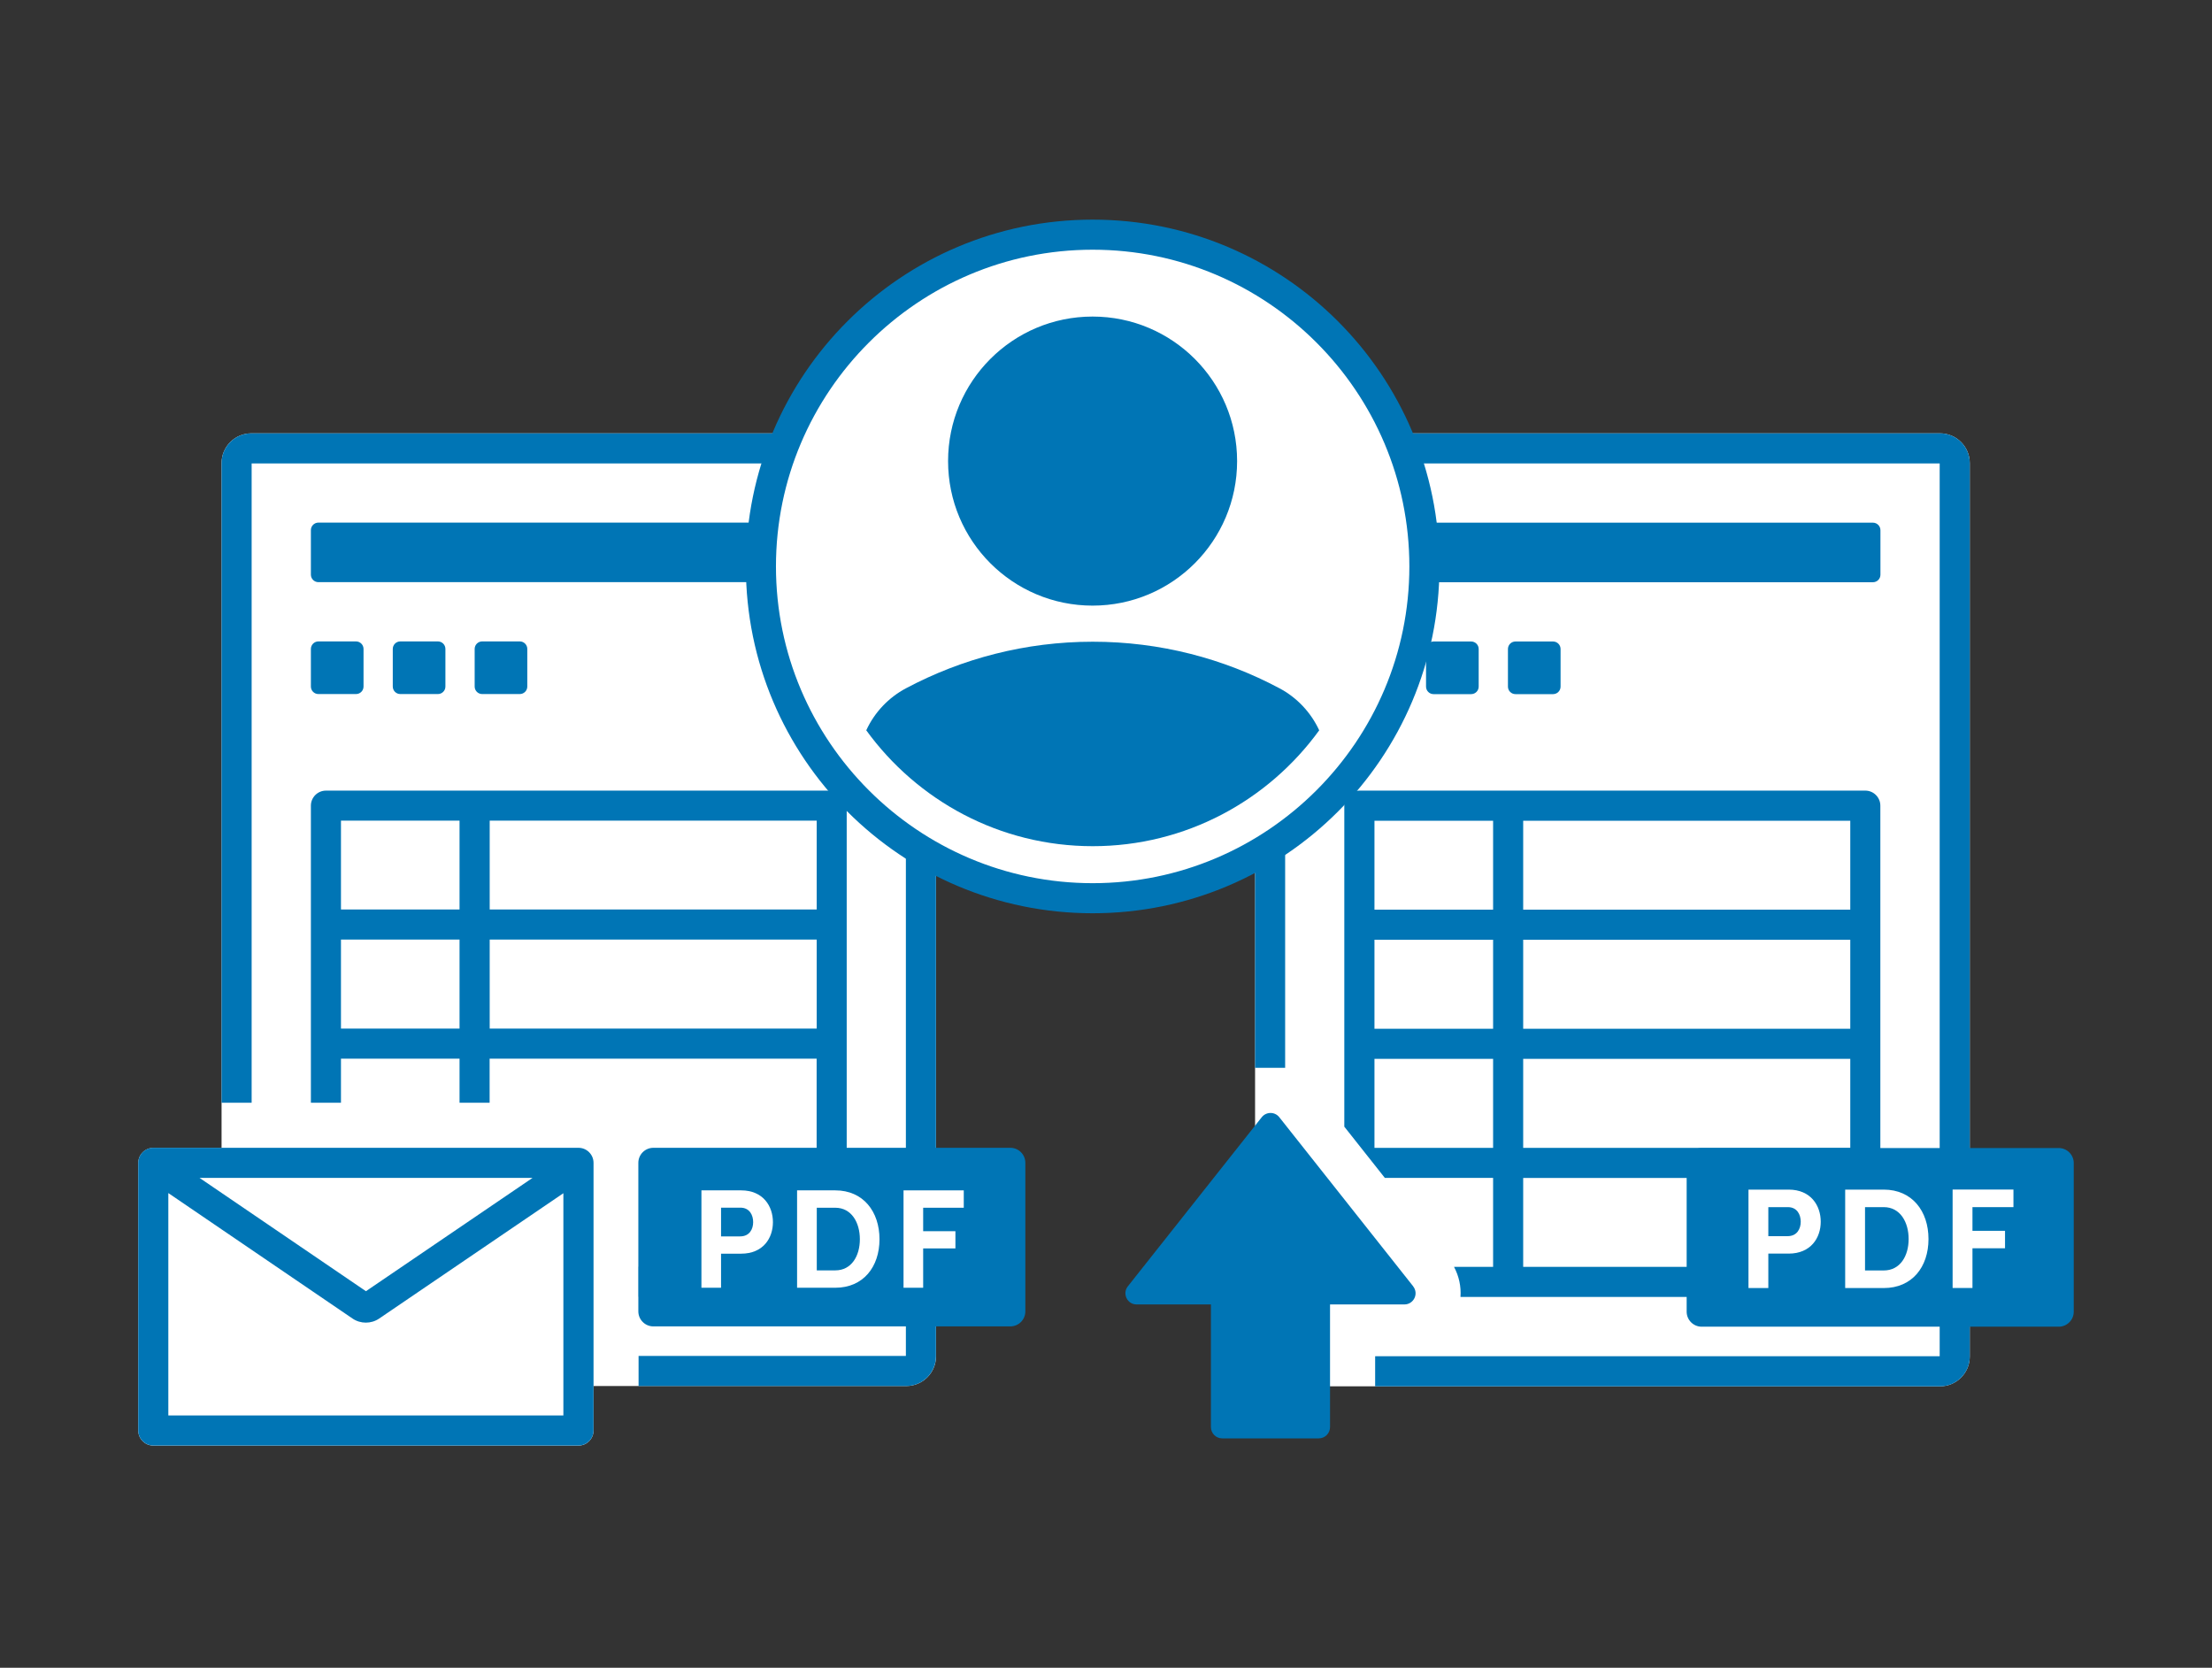
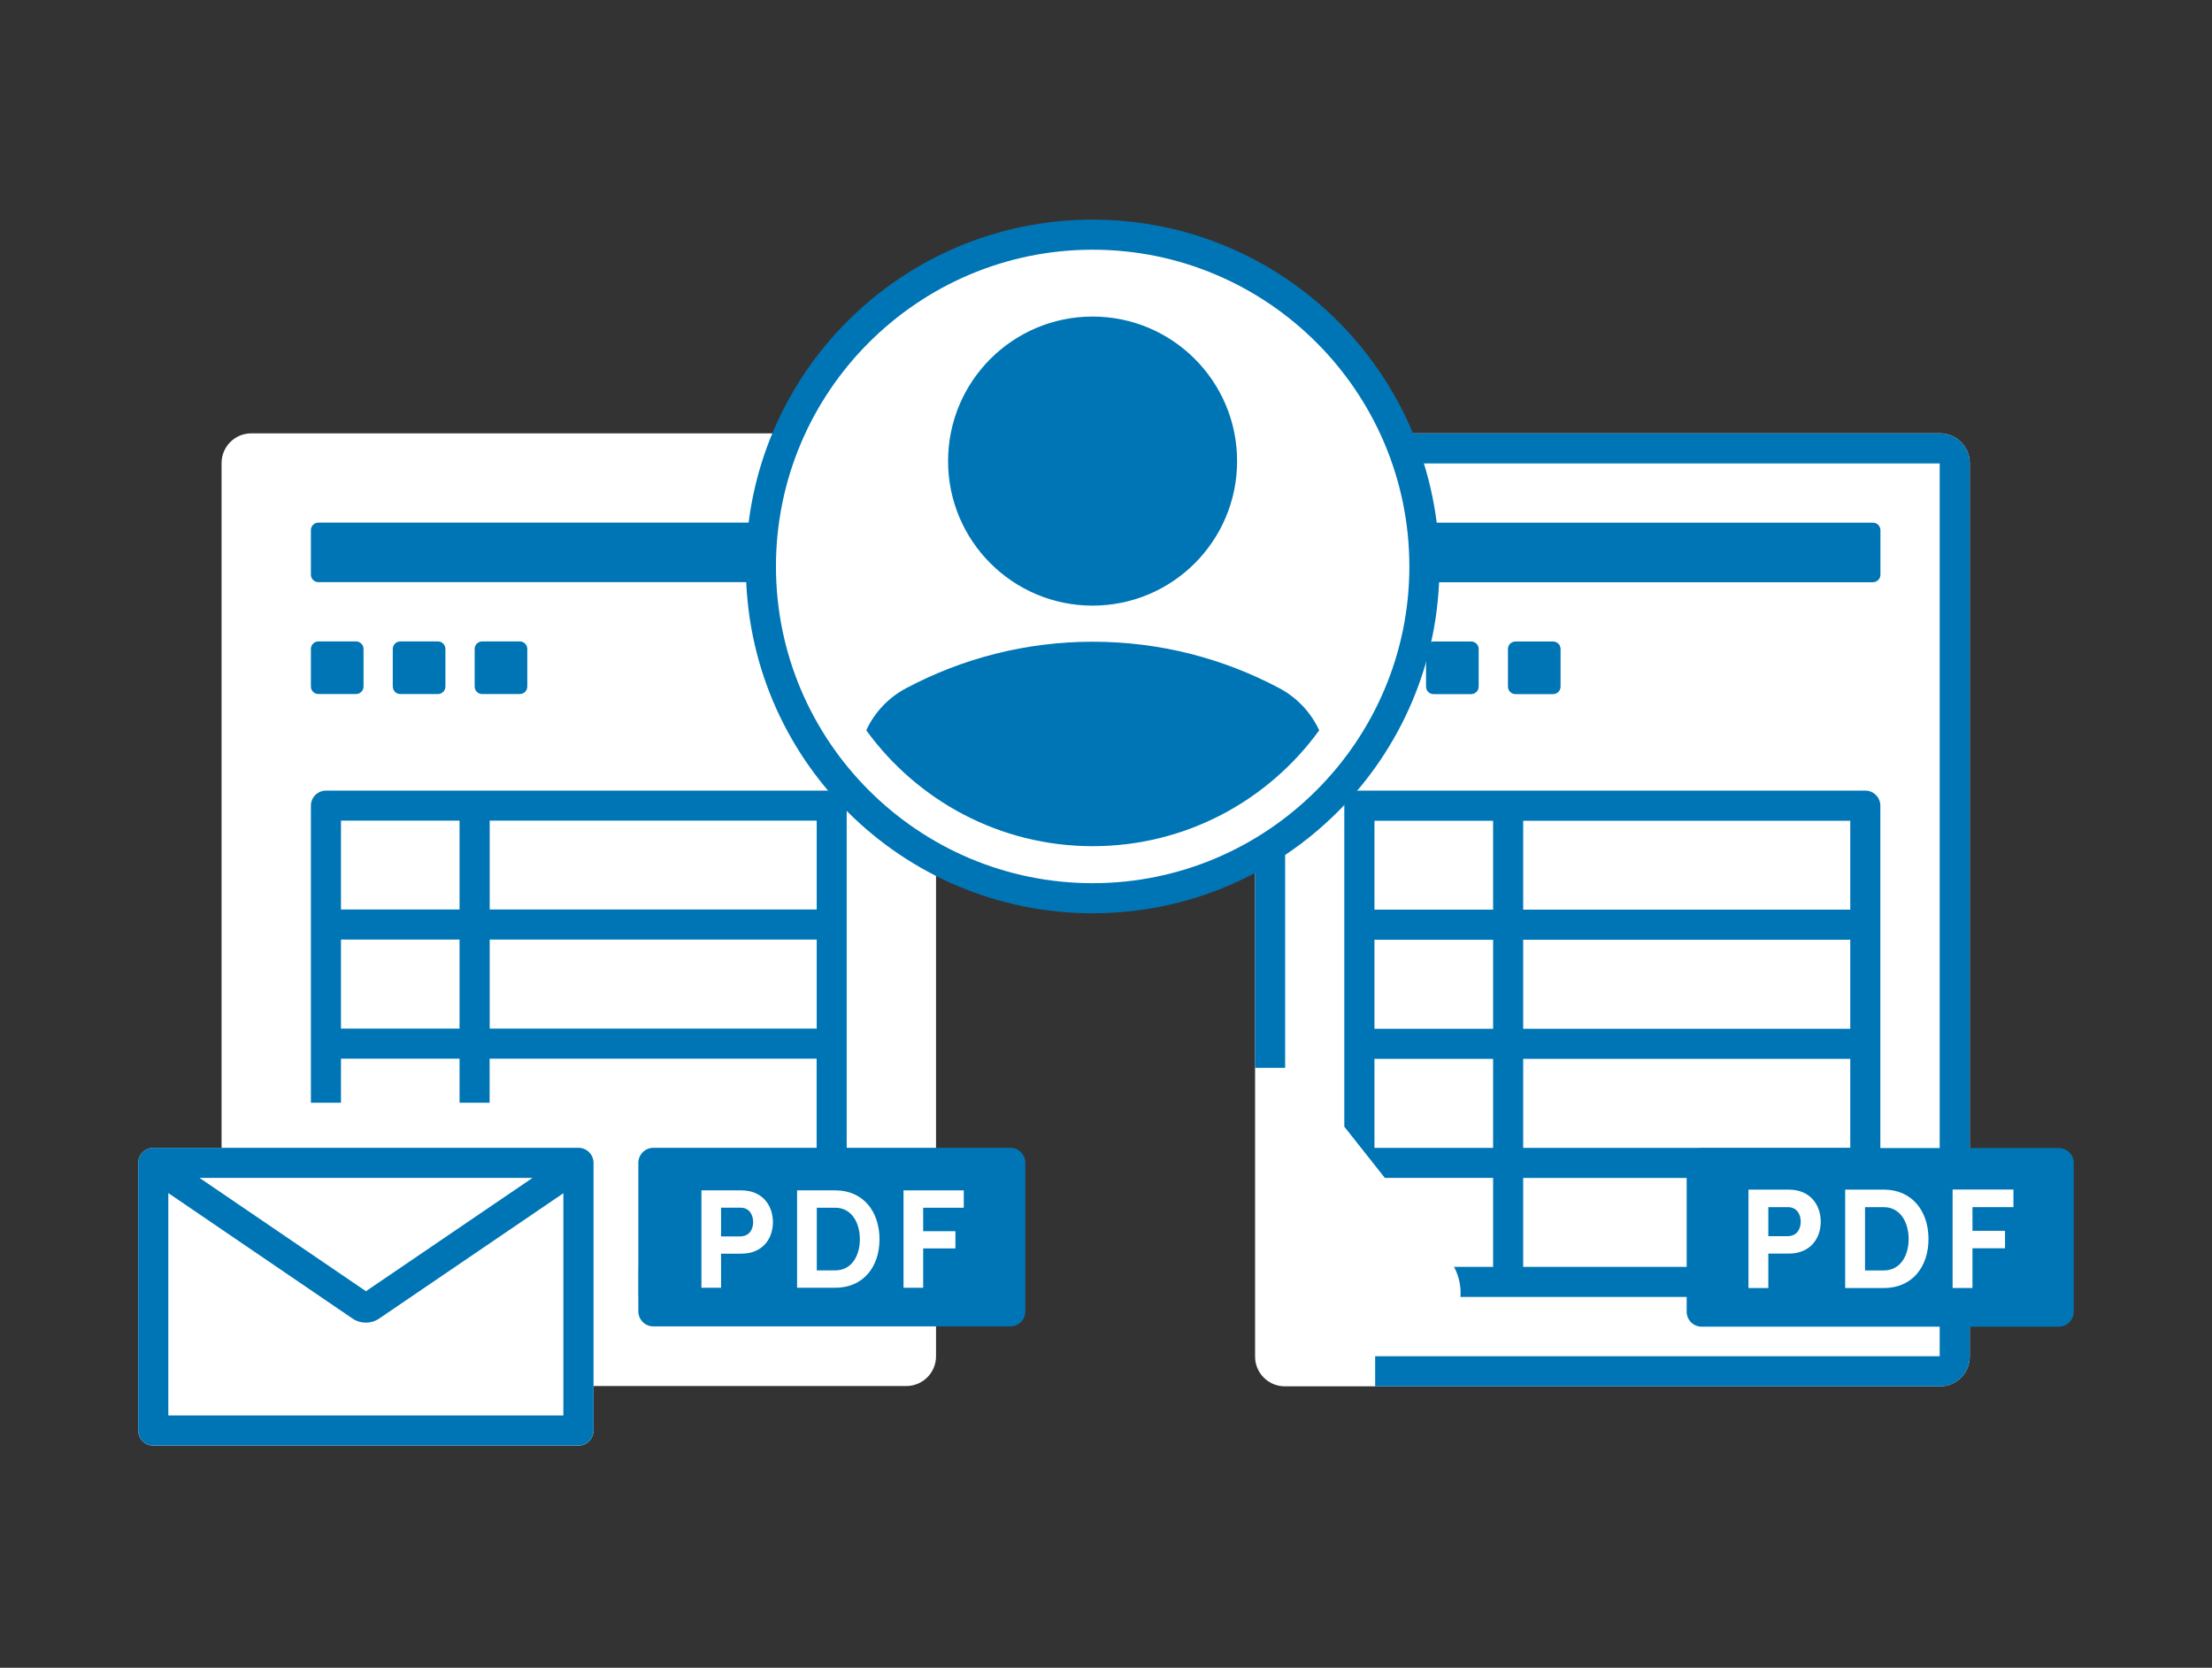
<svg xmlns="http://www.w3.org/2000/svg" width="100%" height="100%" viewBox="0 0 256 193" fill="none">
  <rect x="0" y="0" width="256" height="193" fill="#333333" stroke="none" />
  <path d="M104.883 50.148H29.088C27.182 50.148 25.642 51.688 25.642 53.593V132.835H17.74C16.783 132.835 16 133.618 16 134.575V165.546C16 166.503 16.783 167.286 17.74 167.286H66.951C67.908 167.286 68.691 166.503 68.691 165.546V160.394H104.883C106.789 160.394 108.329 158.854 108.329 156.948V53.593C108.329 51.688 106.789 50.148 104.883 50.148Z" fill="white" />
  <path d="M97.147 60.477H36.851C36.37 60.477 35.98 60.867 35.98 61.347V66.499C35.98 66.98 36.37 67.369 36.851 67.369H97.147C97.628 67.369 98.017 66.98 98.017 66.499V61.347C98.017 60.867 97.628 60.477 97.147 60.477Z" fill="#0075B5" />
  <path d="M41.202 74.226H36.851C36.37 74.226 35.98 74.616 35.98 75.096V79.447C35.98 79.928 36.37 80.317 36.851 80.317H41.202C41.682 80.317 42.072 79.928 42.072 79.447V75.096C42.072 74.616 41.682 74.226 41.202 74.226Z" fill="#0075B5" />
-   <path d="M104.884 50.148H29.089C27.183 50.148 25.643 51.688 25.643 53.593V127.613H29.123V53.628H104.84V156.913H73.904V160.394H104.875C106.781 160.394 108.321 158.854 108.321 156.948V53.593C108.321 51.688 106.781 50.148 104.875 50.148H104.884Z" fill="#0075B5" />
  <path d="M60.155 74.226H55.804C55.323 74.226 54.934 74.616 54.934 75.096V79.447C54.934 79.928 55.323 80.317 55.804 80.317H60.155C60.635 80.317 61.025 79.928 61.025 79.447V75.096C61.025 74.616 60.635 74.226 60.155 74.226Z" fill="#0075B5" />
  <path d="M39.461 122.514H53.184V127.613H56.665V122.514H94.511V146.575H73.913V150.056H96.251C97.208 150.056 97.991 149.273 97.991 148.315V93.231C97.991 92.274 97.208 91.491 96.251 91.491H37.721C36.764 91.491 35.98 92.274 35.98 93.231V127.613H39.461V122.514ZM56.674 94.963H94.519V105.249H56.674V94.963ZM56.674 108.73H94.519V119.033H56.674V108.73ZM39.461 94.963H53.184V105.249H39.461V94.963ZM39.461 108.73H53.184V119.033H39.461V108.73Z" fill="#0075B5" />
  <path d="M50.678 74.226H46.327C45.847 74.226 45.457 74.616 45.457 75.096V79.447C45.457 79.928 45.847 80.317 46.327 80.317H50.678C51.159 80.317 51.548 79.928 51.548 79.447V75.096C51.548 74.616 51.159 74.226 50.678 74.226Z" fill="#0075B5" />
  <path d="M66.951 132.826H17.74C16.783 132.826 16 133.609 16 134.566V165.537C16 166.494 16.783 167.278 17.74 167.278H66.951C67.908 167.278 68.691 166.494 68.691 165.537V134.566C68.691 133.609 67.908 132.826 66.951 132.826ZM61.634 136.307L42.35 149.421L23.092 136.307H61.634ZM19.481 163.797V138.065L40.792 152.58C41.262 152.902 41.802 153.058 42.341 153.058C42.881 153.058 43.42 152.902 43.89 152.58L65.201 138.082V163.797H19.472H19.481Z" fill="#0075B5" />
  <path d="M116.926 132.826H75.617C74.656 132.826 73.877 133.605 73.877 134.566V151.753C73.877 152.714 74.656 153.493 75.617 153.493H116.926C117.887 153.493 118.666 152.714 118.666 151.753V134.566C118.666 133.605 117.887 132.826 116.926 132.826Z" fill="#0075B5" />
  <path d="M85.772 137.751C88.322 137.751 89.453 139.587 89.453 141.432C89.453 143.277 88.322 145.078 85.772 145.078H83.449V149.021H81.178V137.751H85.772ZM85.659 143.077C86.756 143.077 87.165 142.224 87.165 141.424C87.165 140.623 86.756 139.753 85.694 139.753H83.449V143.077H85.659Z" fill="white" />
  <path d="M96.669 137.751C99.906 137.751 101.786 140.205 101.786 143.408C101.786 146.61 99.906 149.021 96.669 149.021H92.248V137.751H96.669ZM96.669 147.01C98.548 147.01 99.514 145.34 99.514 143.408C99.514 141.476 98.548 139.762 96.669 139.762H94.528V147.01H96.669Z" fill="white" />
  <path d="M111.53 139.762H106.84V142.477H110.573V144.469H106.84V149.021H104.568V137.751H111.539V139.762H111.53Z" fill="white" />
  <path d="M224.519 50.147H148.698C146.795 50.147 145.252 51.69 145.252 53.593V156.983C145.252 158.886 146.795 160.429 148.698 160.429H224.519C226.422 160.429 227.965 158.886 227.965 156.983V53.593C227.965 51.69 226.422 50.147 224.519 50.147Z" fill="white" />
  <path d="M170.26 74.235H165.909C165.429 74.235 165.039 74.624 165.039 75.105V79.456C165.039 79.936 165.429 80.326 165.909 80.326H170.26C170.741 80.326 171.131 79.936 171.131 79.456V75.105C171.131 74.624 170.741 74.235 170.26 74.235Z" fill="#0075B5" />
  <path d="M179.739 74.235H175.388C174.907 74.235 174.518 74.624 174.518 75.105V79.456C174.518 79.936 174.907 80.326 175.388 80.326H179.739C180.219 80.326 180.609 79.936 180.609 79.456V75.105C180.609 74.624 180.219 74.235 179.739 74.235Z" fill="#0075B5" />
  <path d="M216.757 60.485H156.46C155.979 60.485 155.59 60.875 155.59 61.355V66.507C155.59 66.988 155.979 67.377 156.46 67.377H216.757C217.237 67.377 217.627 66.988 217.627 66.507V61.355C217.627 60.875 217.237 60.485 216.757 60.485Z" fill="#0075B5" />
  <path d="M172.801 136.315V146.601H168.276C168.851 147.68 169.112 148.881 169.025 150.082H215.877C216.834 150.082 217.617 149.299 217.617 148.341V93.231C217.617 92.274 216.834 91.491 215.877 91.491H157.32C156.363 91.491 155.58 92.274 155.58 93.231V130.38L160.27 136.307H172.793L172.801 136.315ZM176.282 94.98H214.136V105.266H176.282V94.98ZM176.282 108.747H214.136V119.05H176.282V108.747ZM176.282 122.531H214.136V132.834H176.282V122.531ZM176.282 136.315H214.136V146.601H176.282V136.315ZM159.07 94.98H172.801V105.266H159.07V94.98ZM159.07 108.747H172.801V119.05H159.07V108.747ZM159.07 122.531H172.801V132.834H159.07V122.531Z" fill="#0075B5" />
  <path d="M224.519 50.147H148.698C146.792 50.147 145.252 51.688 145.252 53.593V123.567H148.733V53.628H224.484V156.948H159.149V160.429H224.519C226.425 160.429 227.965 158.888 227.965 156.983V53.593C227.965 51.688 226.425 50.147 224.519 50.147Z" fill="#0075B5" />
  <path d="M160.75 74.235H156.46C155.979 74.235 155.59 74.624 155.59 75.105V79.456C155.59 79.936 155.979 80.326 156.46 80.326H160.75C161.231 80.326 161.62 79.936 161.62 79.456V75.105C161.62 74.624 161.231 74.235 160.75 74.235Z" fill="#0075B5" />
-   <path d="M163.552 148.855L148.054 129.284C147.54 128.631 146.548 128.631 146.026 129.284L130.528 148.855C129.858 149.699 130.458 150.952 131.537 150.952H140.144V165.145C140.144 165.868 140.727 166.451 141.449 166.451H152.622C153.345 166.451 153.928 165.868 153.928 165.145V150.952H162.534C163.613 150.952 164.222 149.708 163.543 148.855H163.552Z" fill="#0075B5" />
  <path d="M238.259 132.852H196.942C195.98 132.852 195.201 133.631 195.201 134.592V151.788C195.201 152.749 195.98 153.528 196.942 153.528H238.259C239.22 153.528 239.999 152.749 239.999 151.788V134.592C239.999 133.631 239.22 132.852 238.259 132.852Z" fill="#0075B5" />
  <path d="M207.002 137.664C209.578 137.664 210.718 139.518 210.718 141.38C210.718 143.242 209.578 145.07 207.002 145.07H204.653V149.055H202.355V137.664H207.002ZM206.881 143.051C207.986 143.051 208.403 142.189 208.403 141.38C208.403 140.571 207.994 139.692 206.915 139.692H204.653V143.051H206.881Z" fill="white" />
  <path d="M218.011 137.664C221.283 137.664 223.189 140.144 223.189 143.381C223.189 146.619 221.292 149.055 218.011 149.055H213.547V137.664H218.011ZM218.011 147.019C219.917 147.019 220.891 145.331 220.891 143.381C220.891 141.432 219.917 139.692 218.011 139.692H215.844V147.019H218.011Z" fill="white" />
  <path d="M233.02 139.692H228.278V142.433H232.046V144.452H228.278V149.047H225.98V137.656H233.02V139.692Z" fill="white" />
  <path d="M126.456 104.883C148.18 104.883 165.79 87.273 165.79 65.55C165.79 43.827 148.18 26.217 126.456 26.217C104.733 26.217 87.123 43.827 87.123 65.55C87.123 87.273 104.733 104.883 126.456 104.883Z" fill="white" />
  <path d="M126.448 70.084C135.685 70.084 143.173 62.596 143.173 53.359C143.173 44.121 135.685 36.633 126.448 36.633C117.211 36.633 109.723 44.121 109.723 53.359C109.723 62.596 117.211 70.084 126.448 70.084Z" fill="#0075B5" />
  <path d="M152.675 84.512C151.709 82.432 150.091 80.718 148.072 79.647C141.606 76.201 134.253 74.261 126.465 74.261C118.676 74.261 111.323 76.21 104.857 79.647C102.838 80.718 101.211 82.432 100.254 84.512C106.145 92.631 115.691 97.922 126.465 97.922C137.238 97.922 146.793 92.631 152.675 84.512Z" fill="#0075B5" />
  <path d="M126.456 28.897C146.671 28.897 163.109 45.344 163.109 65.55C163.109 85.756 146.662 102.203 126.456 102.203C106.25 102.203 89.803 85.756 89.803 65.55C89.803 45.344 106.25 28.897 126.456 28.897ZM126.456 25.416C104.292 25.416 86.322 43.386 86.322 65.55C86.322 87.714 104.292 105.684 126.456 105.684C148.62 105.684 166.59 87.714 166.59 65.55C166.59 43.386 148.62 25.416 126.456 25.416Z" fill="#0075B5" />
</svg>